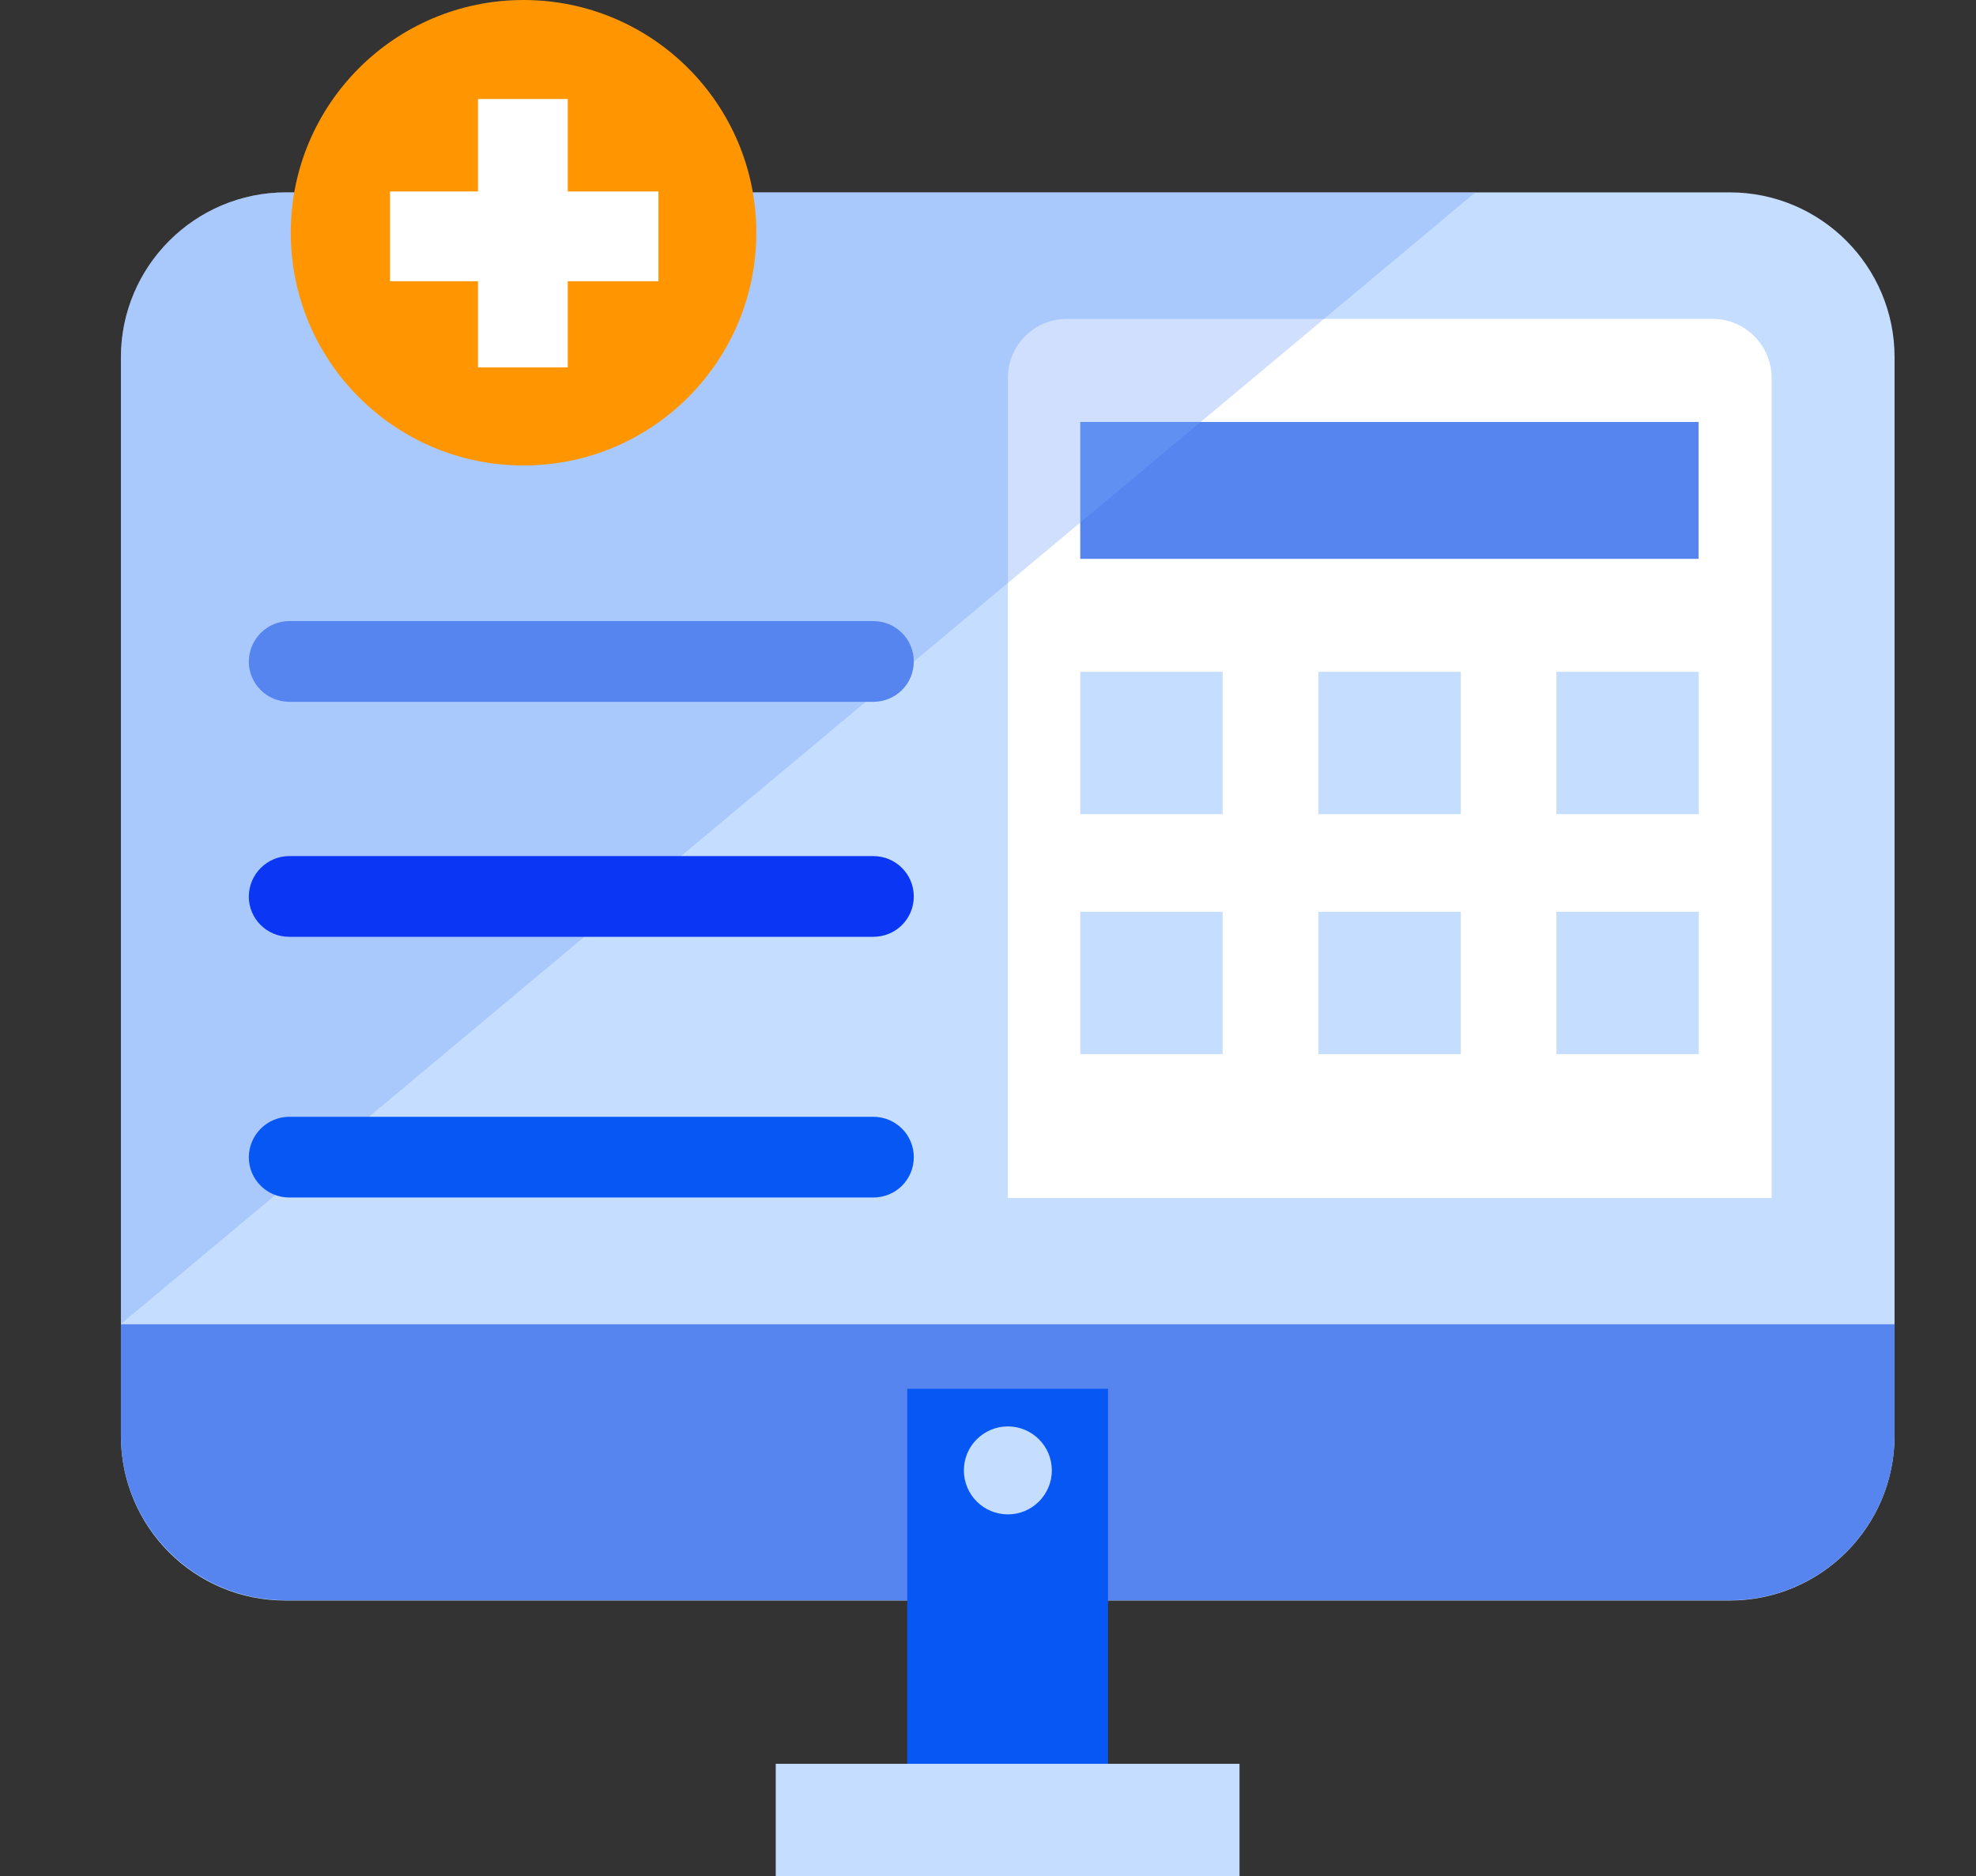
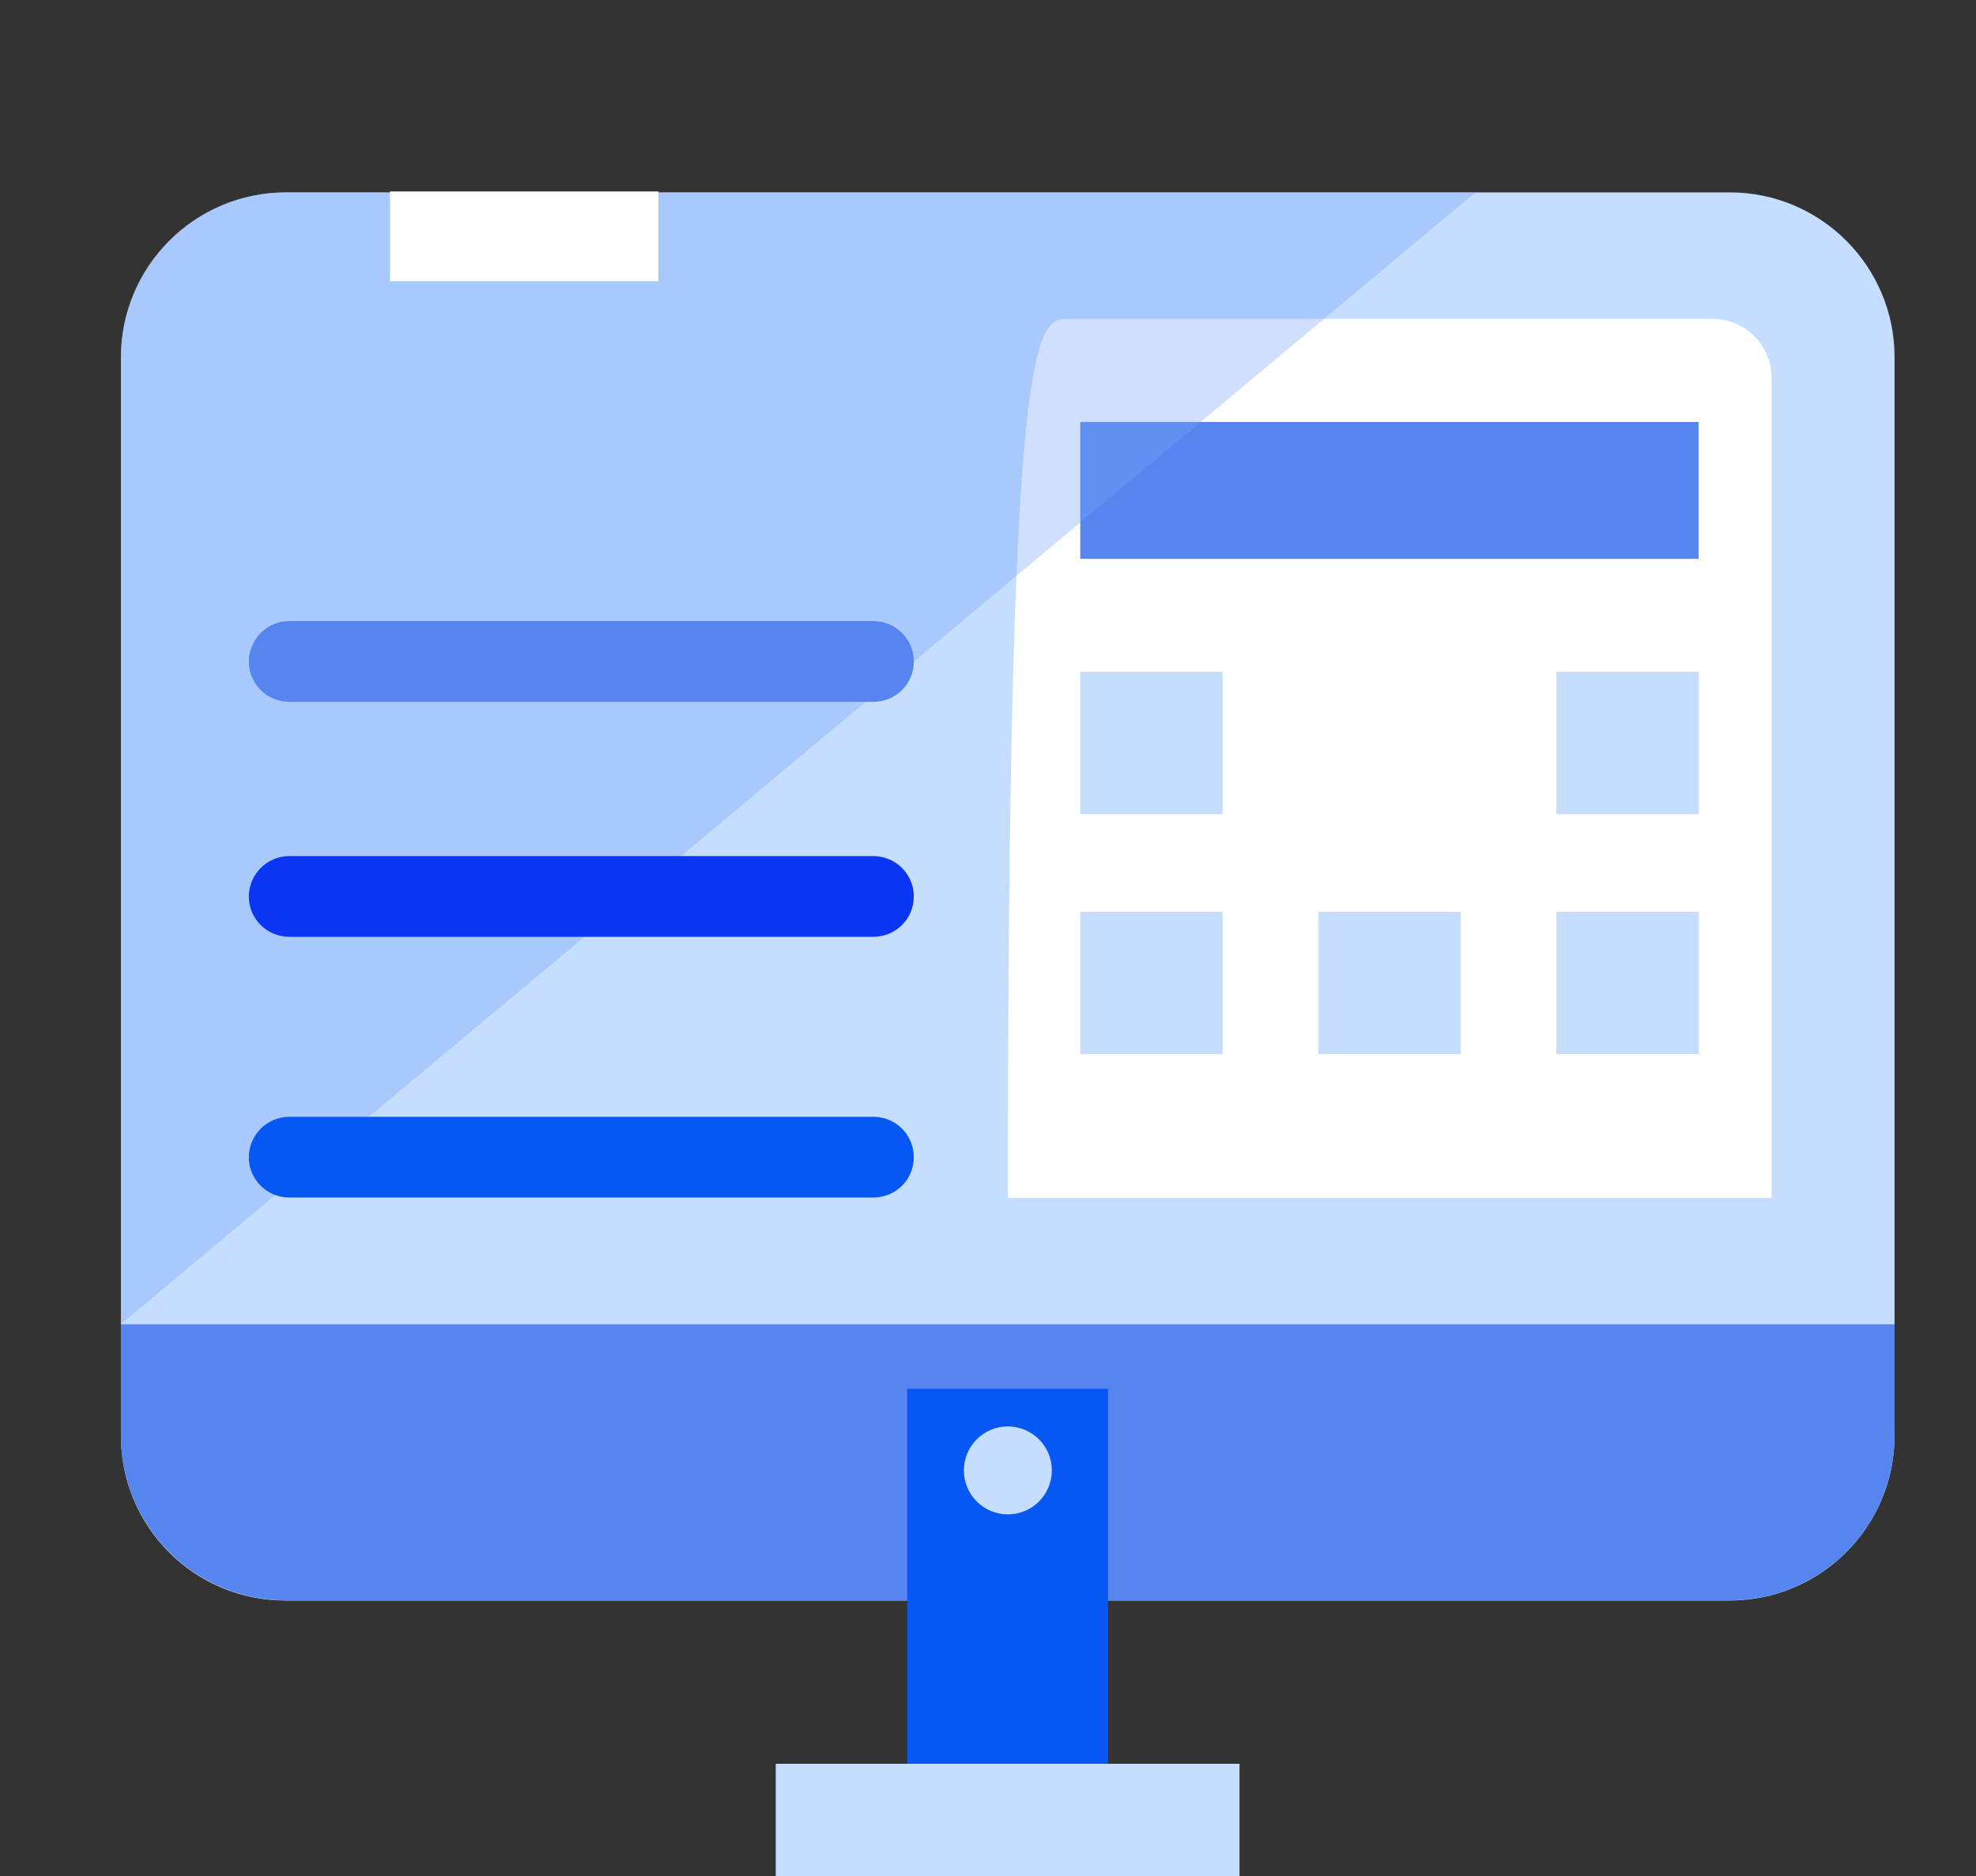
<svg xmlns="http://www.w3.org/2000/svg" version="1.1" id="Layer_1" x="0px" y="0px" viewBox="0 0 876 832" style="enable-background:new 0 0 876 832;" xml:space="preserve">
  <rect x="0" y="0" width="876" height="832" fill="#333333" stroke="none" />
  <style type="text/css">
	.st0{fill:#C5DDFF;}
	.st1{fill:#FFFFFF;}
	.st2{fill:#5685EF;}
	.st3{opacity:0.35;}
	.st4{fill:#76A3F9;}
	.st5{fill:#0757F5;}
	.st6{fill:#0B37F4;}
	.st7{fill:#FF9601;}
</style>
  <g id="Layer_2_1_">
    <g id="Layer_1-2">
      <path class="st0" d="M126.8,85.3h640c40.4,0,73.1,32.8,73.1,73.1v478.2c0,40.4-32.8,73.1-73.1,73.1H126.7    c-40.4,0.1-73.1-32.6-73.1-73V158.5C53.6,118.1,86.4,85.3,126.8,85.3z" />
-       <path class="st1" d="M472.9,141.4h286.3c14.4,0,26.2,11.7,26.2,26.2v363.6l0,0H446.8l0,0V167.6    C446.8,153.2,458.4,141.4,472.9,141.4L472.9,141.4z" />
+       <path class="st1" d="M472.9,141.4h286.3c14.4,0,26.2,11.7,26.2,26.2v363.6l0,0H446.8l0,0C446.8,153.2,458.4,141.4,472.9,141.4L472.9,141.4z" />
      <rect x="478.9" y="187.1" class="st2" width="274.1" height="60.7" />
      <rect x="478.9" y="297.9" class="st0" width="63.1" height="63.1" />
-       <rect x="584.5" y="297.9" class="st0" width="63.1" height="63.1" />
      <rect x="690" y="297.9" class="st0" width="63.1" height="63.1" />
      <rect x="478.9" y="404.3" class="st0" width="63.1" height="63.1" />
      <rect x="584.5" y="404.3" class="st0" width="63.1" height="63.1" />
      <rect x="690" y="404.3" class="st0" width="63.1" height="63.1" />
      <g class="st3">
        <path class="st4" d="M654.1,85.3H126.8c-40.5,0.1-73.2,32.9-73.2,73.2v428.6L654.1,85.3z" />
      </g>
      <path class="st2" d="M53.6,587.2v49.3c0,40.4,32.8,73.1,73.2,73.1h640c40.4,0,73.1-32.8,73.1-73.1v-49.3H53.6z" />
      <rect x="402.2" y="615.8" class="st5" width="89" height="175.8" />
      <circle class="st0" cx="446.8" cy="652" r="19.5" />
      <rect x="343.9" y="782.1" class="st0" width="205.6" height="49.9" />
      <path class="st2" d="M128.3,275.4h258.8c10,0,18,8,18,17.9l0,0c0,10-8,17.9-18,17.9H128.3c-10,0-18-8-18-17.9l0,0    C110.4,283.4,118.4,275.4,128.3,275.4z" />
      <path class="st6" d="M128.3,379.6h258.8c10,0,18,8,18,17.9l0,0c0,10-8,17.9-18,17.9H128.3c-10,0-18-8-18-17.9l0,0    C110.4,387.6,118.4,379.6,128.3,379.6z" />
      <path class="st5" d="M128.3,495.2h258.8c10,0,18,8,18,17.9l0,0c0,10-8,17.9-18,17.9H128.3c-10,0-18-8-18-17.9l0,0    C110.4,503.2,118.4,495.2,128.3,495.2z" />
-       <circle class="st7" cx="232.1" cy="103.2" r="103.2" />
-       <rect x="211.9" y="43.9" class="st1" width="39.8" height="119" />
      <rect x="172.9" y="84.9" class="st1" width="119" height="39.8" />
    </g>
  </g>
</svg>